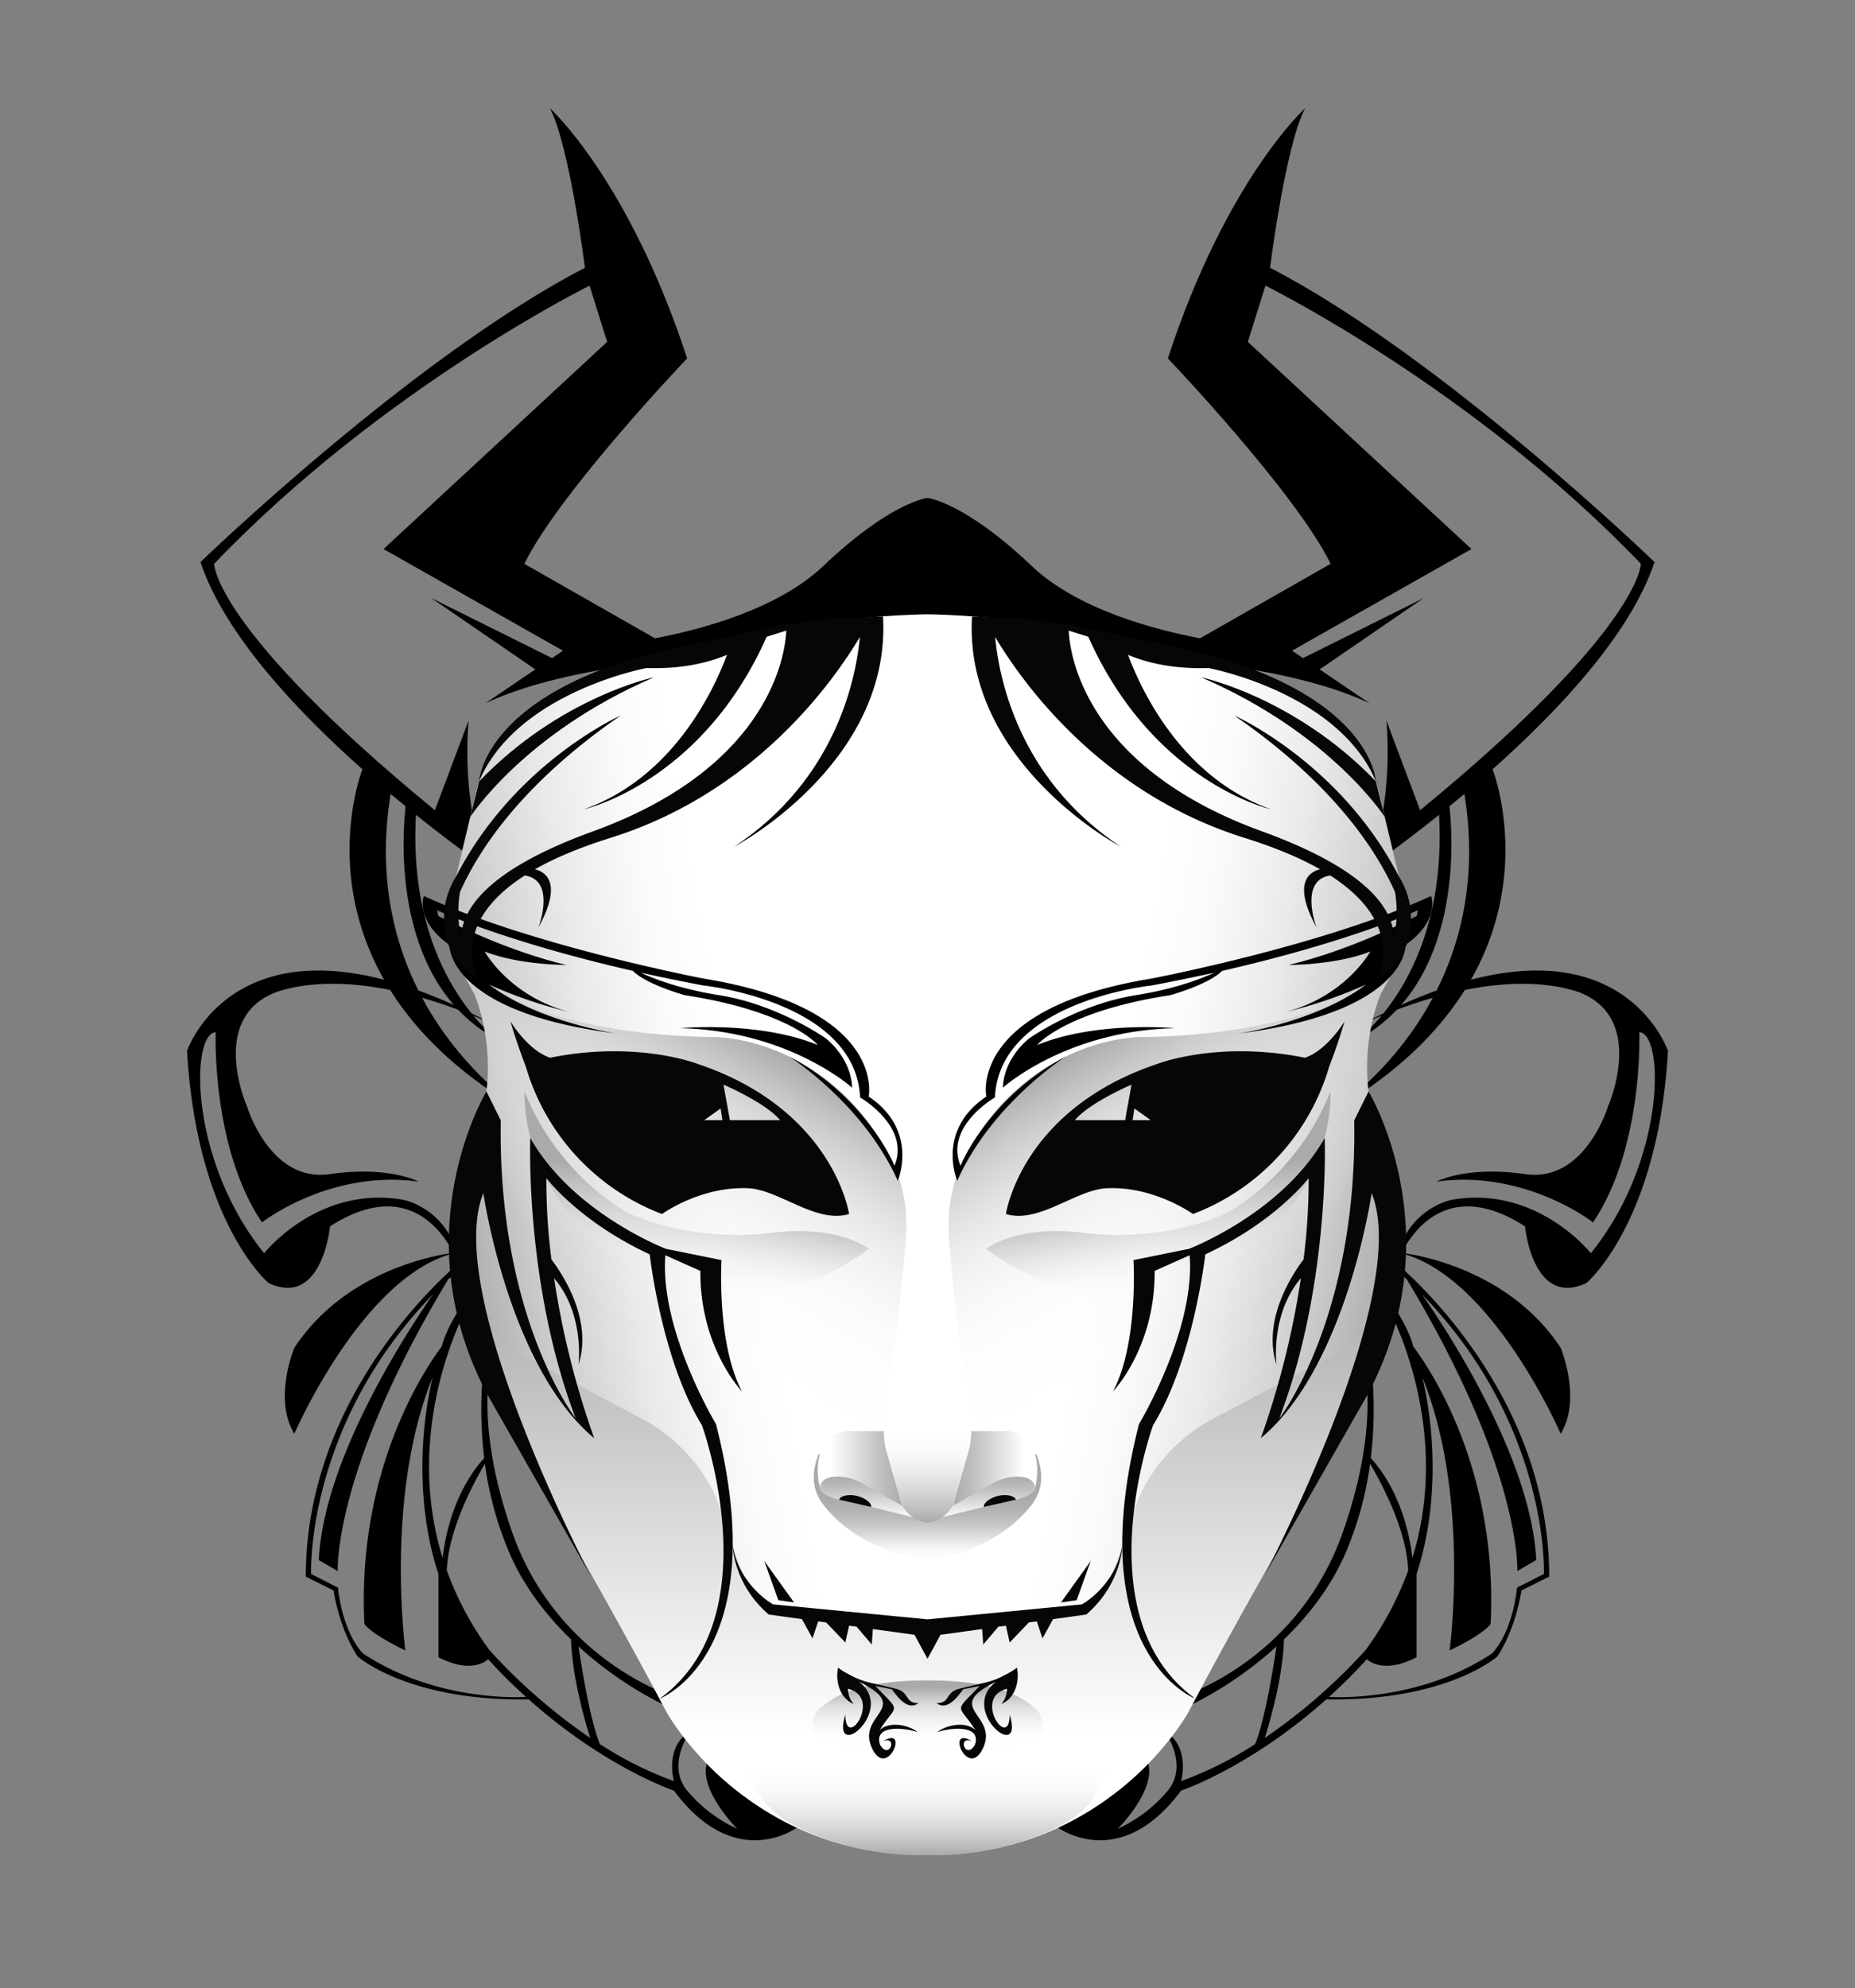
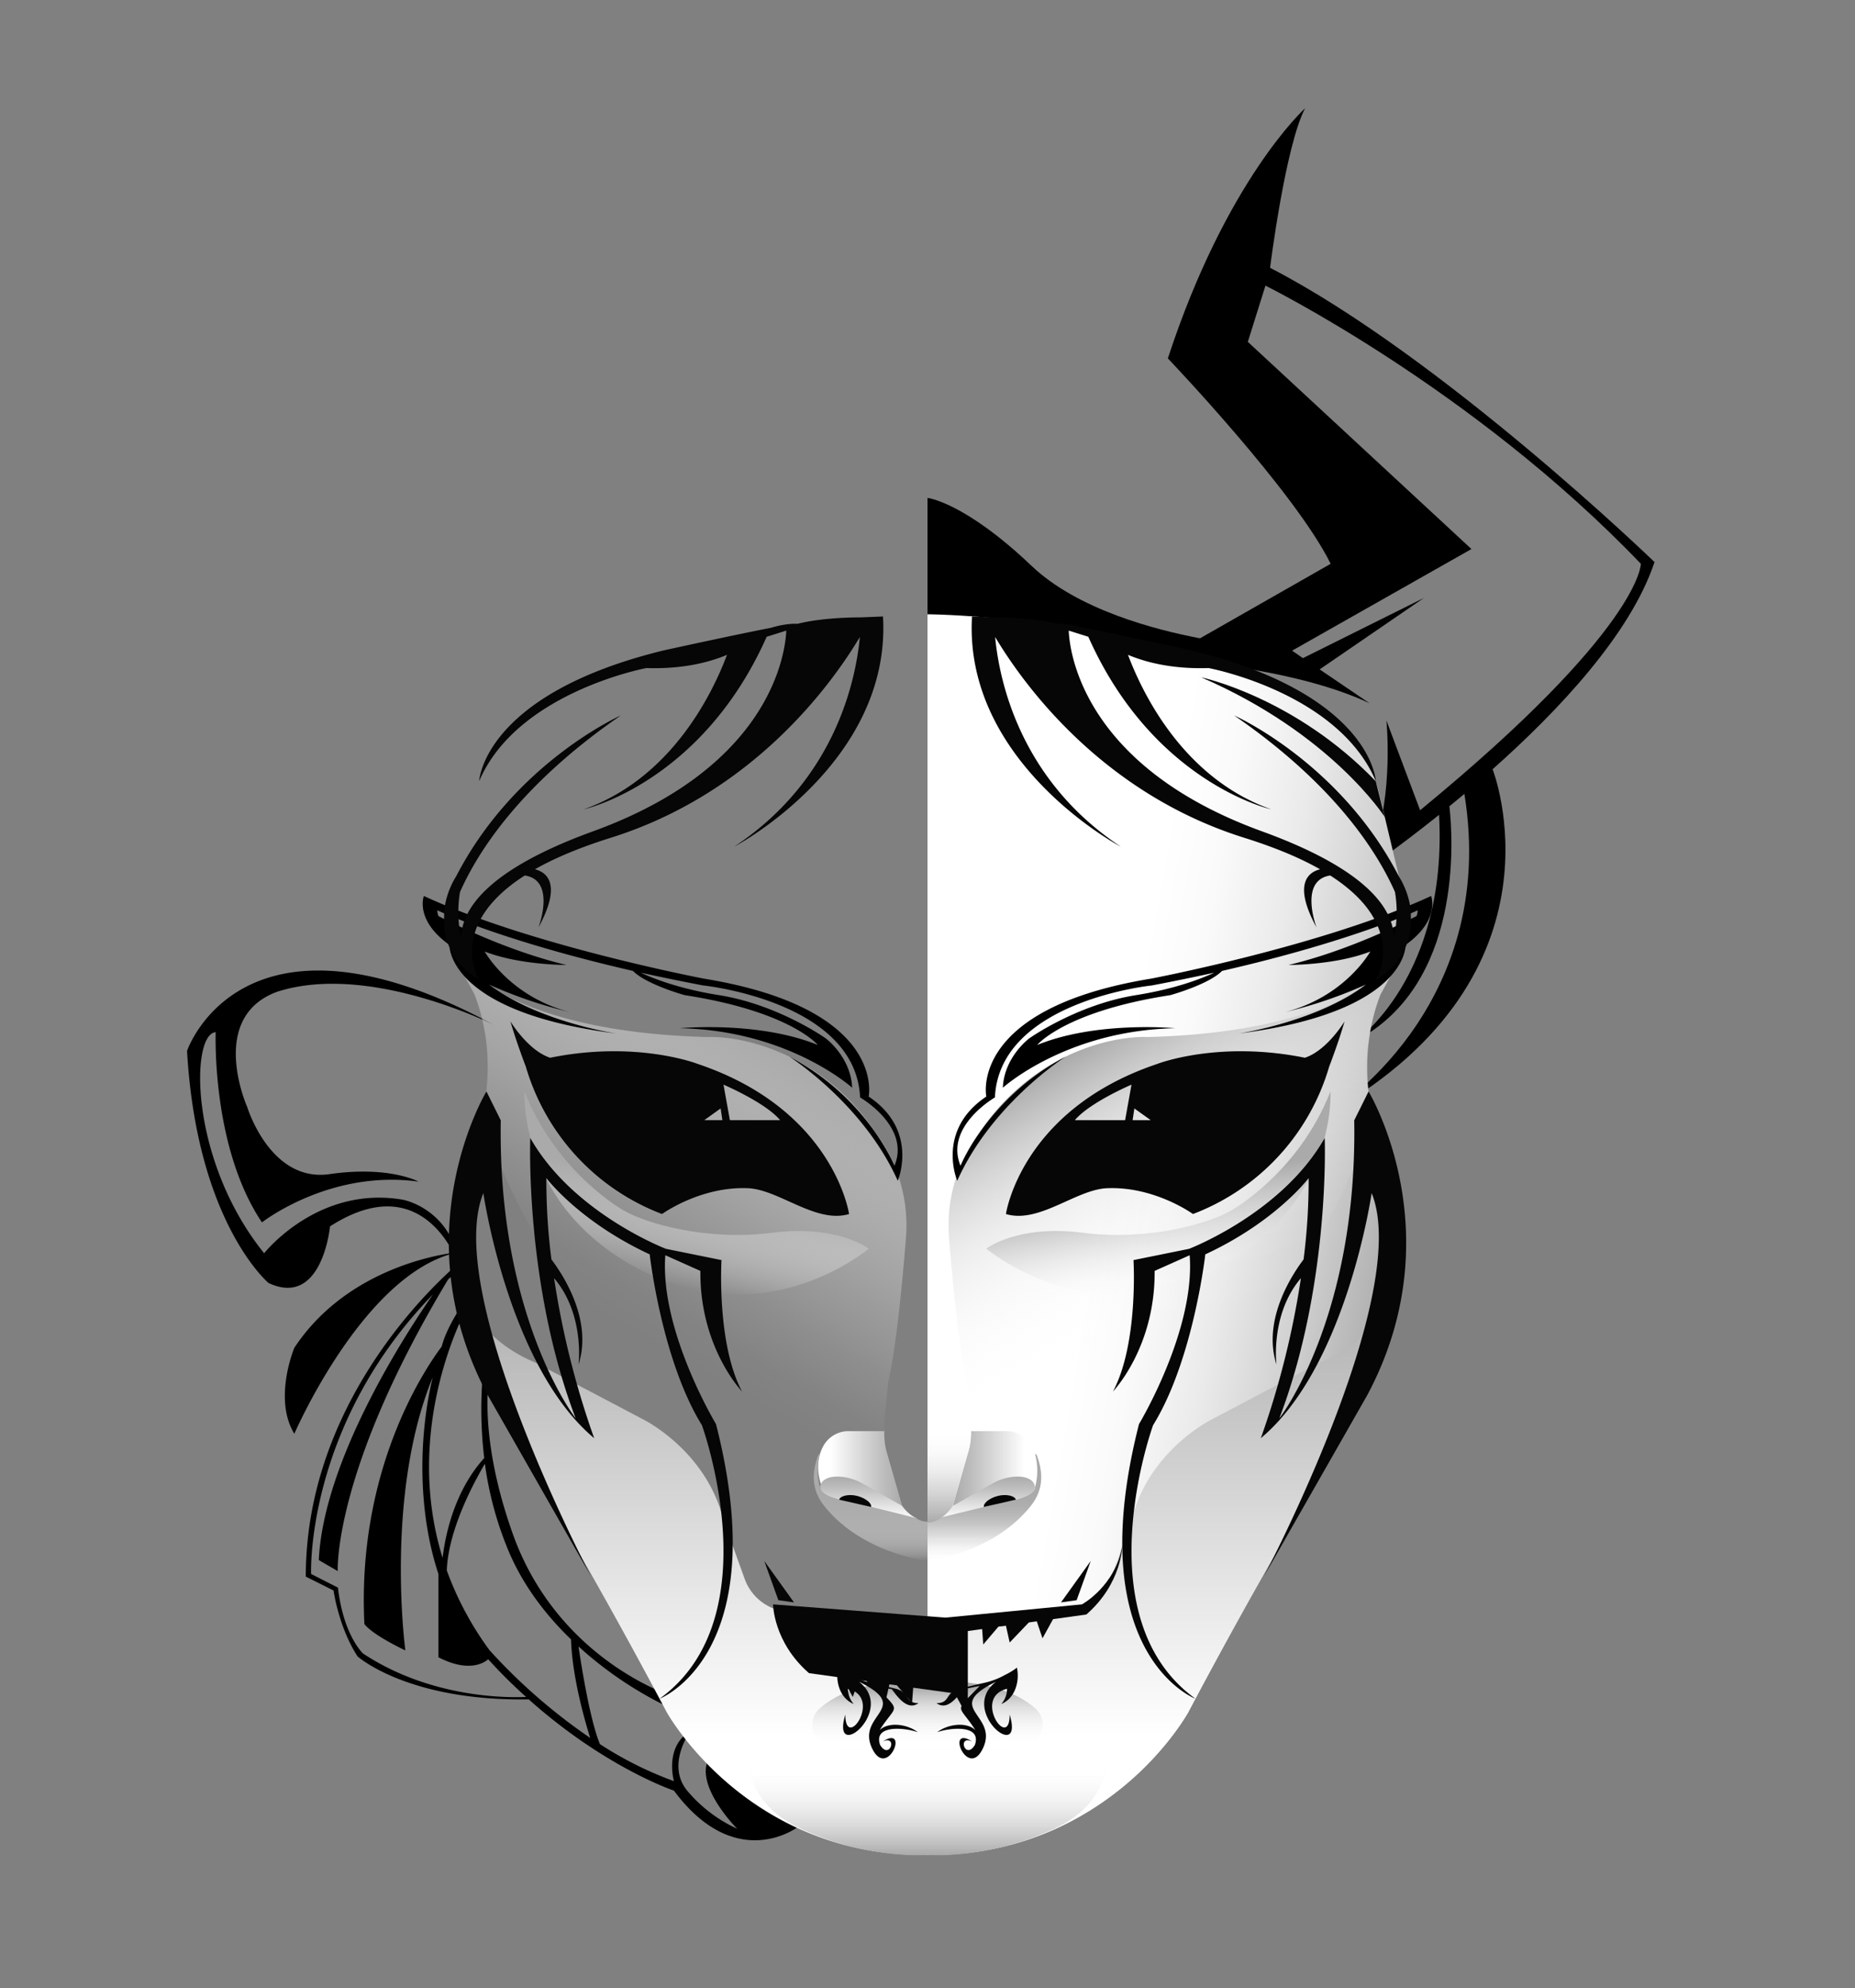
<svg xmlns="http://www.w3.org/2000/svg" viewBox="0 0 842 902">
  <rect x="0" y="0" width="842" height="902" fill="#808080" stroke="none" />
  <defs>
    <style> .cls-1{fill:#060606;}.cls-2{fill:url(#linear-gradient);}.cls-3{fill:url(#linear-gradient-2);}.cls-4{fill:url(#linear-gradient-3);}.cls-5{fill:url(#linear-gradient-4);}.cls-6{fill:url(#linear-gradient-5);}.cls-7{fill:url(#linear-gradient-6);}.cls-8{fill:url(#linear-gradient-7);}.cls-9{fill:url(#linear-gradient-8);}.cls-10{fill:url(#linear-gradient-9);}.cls-11{fill:url(#linear-gradient-10);} </style>
    <linearGradient id="linear-gradient" x1="209.77" y1="593.77" x2="468.51" y2="548.14" gradientUnits="userSpaceOnUse">
      <stop offset="0" stop-color="#aaa" />
      <stop offset="0.01" stop-color="#acacac" />
      <stop offset="0.16" stop-color="#d0d0d0" />
      <stop offset="0.3" stop-color="#eaeaea" />
      <stop offset="0.43" stop-color="#fafafa" />
      <stop offset="0.53" stop-color="#fff" />
    </linearGradient>
    <linearGradient id="linear-gradient-2" x1="314" y1="573.93" x2="314" y2="841.6" gradientUnits="userSpaceOnUse">
      <stop offset="0" stop-color="#aaa" />
      <stop offset="0.44" stop-color="#dbdbdb" />
      <stop offset="0.8" stop-color="#fff" />
    </linearGradient>
    <linearGradient id="linear-gradient-3" x1="369.19" y1="485.41" x2="275.93" y2="646.94" gradientUnits="userSpaceOnUse">
      <stop offset="0" stop-color="#aaa" />
      <stop offset="0.13" stop-color="silver" stop-opacity="0.74" />
      <stop offset="0.28" stop-color="#d7d7d7" stop-opacity="0.47" />
      <stop offset="0.42" stop-color="#e8e8e8" stop-opacity="0.27" />
      <stop offset="0.56" stop-color="#f5f5f5" stop-opacity="0.12" />
      <stop offset="0.68" stop-color="#fcfcfc" stop-opacity="0.03" />
      <stop offset="0.78" stop-color="#fff" stop-opacity="0" />
    </linearGradient>
    <linearGradient id="linear-gradient-4" x1="409.55" y1="666.27" x2="371.34" y2="666.27" gradientUnits="userSpaceOnUse">
      <stop offset="0" stop-color="#aaa" />
      <stop offset="0.25" stop-color="silver" />
      <stop offset="0.78" stop-color="#f7f7f7" />
      <stop offset="0.85" stop-color="#fff" />
    </linearGradient>
    <linearGradient id="linear-gradient-5" x1="394.32" y1="669.89" x2="394.32" y2="689.04" gradientUnits="userSpaceOnUse">
      <stop offset="0" stop-color="#aaa" />
      <stop offset="0.3" stop-color="silver" />
      <stop offset="0.92" stop-color="#f7f7f7" />
      <stop offset="1" stop-color="#fff" />
    </linearGradient>
    <linearGradient id="linear-gradient-6" x1="395.2" y1="659.62" x2="395.2" y2="708.24" gradientUnits="userSpaceOnUse">
      <stop offset="0.38" stop-color="#aaa" />
      <stop offset="0.48" stop-color="#acacac" stop-opacity="0.98" />
      <stop offset="0.58" stop-color="#b2b2b2" stop-opacity="0.91" />
      <stop offset="0.67" stop-color="#bbb" stop-opacity="0.8" />
      <stop offset="0.76" stop-color="#c8c8c8" stop-opacity="0.64" />
      <stop offset="0.85" stop-color="#dadada" stop-opacity="0.44" />
      <stop offset="0.94" stop-color="#eee" stop-opacity="0.2" />
      <stop offset="1" stop-color="#fff" stop-opacity="0" />
    </linearGradient>
    <linearGradient id="linear-gradient-7" x1="411.09" y1="690.84" x2="411.09" y2="643.92" gradientUnits="userSpaceOnUse">
      <stop offset="0" stop-color="#aaa" />
      <stop offset="0.06" stop-color="#b4b4b4" />
      <stop offset="0.28" stop-color="#d4d4d4" />
      <stop offset="0.49" stop-color="#ececec" />
      <stop offset="0.68" stop-color="#fafafa" />
      <stop offset="0.85" stop-color="#fff" />
    </linearGradient>
    <linearGradient id="linear-gradient-8" x1="379.82" y1="841.71" x2="379.82" y2="783.12" gradientUnits="userSpaceOnUse">
      <stop offset="0" stop-color="#aaa" />
      <stop offset="0.17" stop-color="silver" stop-opacity="0.75" />
      <stop offset="0.55" stop-color="#ededed" stop-opacity="0.21" />
      <stop offset="0.72" stop-color="#fff" stop-opacity="0" />
    </linearGradient>
    <linearGradient id="linear-gradient-9" x1="394.9" y1="762.41" x2="394.9" y2="803.85" gradientUnits="userSpaceOnUse">
      <stop offset="0.08" stop-color="#aaa" />
      <stop offset="0.26" stop-color="#c8c8c8" stop-opacity="0.65" />
      <stop offset="0.44" stop-color="#e0e0e0" stop-opacity="0.37" />
      <stop offset="0.59" stop-color="#f1f1f1" stop-opacity="0.17" />
      <stop offset="0.71" stop-color="#fbfbfb" stop-opacity="0.04" />
      <stop offset="0.79" stop-color="#fff" stop-opacity="0" />
    </linearGradient>
    <linearGradient id="linear-gradient-10" x1="319.93" y1="509.65" x2="306.85" y2="583.81" gradientUnits="userSpaceOnUse">
      <stop offset="0.37" stop-color="#aaa" />
      <stop offset="0.43" stop-color="#b1b1b1" stop-opacity="0.91" />
      <stop offset="1" stop-color="#fff" stop-opacity="0" />
    </linearGradient>
  </defs>
  <g>
-     <path d="M421,225.9s-16.7,1.8-47.2,30.8c-21,20-56.5,29.1-76.5,32.9L238,255.8c16.1-32.7,73.9-93.2,73.9-93.2C285.3,81.3,249.6,49.1,249.6,49.1c9,17.1,15.9,72.4,15.9,72.4C187.5,161.8,91,255,91,255c10.8,32.5,43.4,67.3,73.5,94h0S127.9,441.5,238,504.6c0,0-76.5-47-60.7-144.4l6.8,5.6c-1.7,15-6,80.9,42.5,106.4,0,0-41.8-28.8-37.8-102.5,19.5,15.6,33.9,25.4,33.9,25.4l1.7-5.9-5.8-4.5c-9.2-25.1-5.9-57.8-5.9-57.8l-15.3,40.7C96.9,285.1,97.2,255.8,97.2,255.8c76.3-79.7,170.4-126.2,170.4-126.2l8,25.5-101.5,94,81.4,46.1-4.9,3.4-54.9-27.3L243,303.7l-22.7,15.4c35.3-16.8,93.3-20.2,93.3-20.2L421,284.3Z" />
-   </g>
+     </g>
  <g transform="scale(-1 1) translate(-842,0)">
    <path d="M421,225.9s-16.7,1.8-47.2,30.8c-21,20-56.5,29.1-76.5,32.9L238,255.8c16.1-32.7,73.9-93.2,73.9-93.2C285.3,81.3,249.6,49.1,249.6,49.1c9,17.1,15.9,72.4,15.9,72.4C187.5,161.8,91,255,91,255c10.8,32.5,43.4,67.3,73.5,94h0S127.9,441.5,238,504.6c0,0-76.5-47-60.7-144.4l6.8,5.6c-1.7,15-6,80.9,42.5,106.4,0,0-41.8-28.8-37.8-102.5,19.5,15.6,33.9,25.4,33.9,25.4l1.7-5.9-5.8-4.5c-9.2-25.1-5.9-57.8-5.9-57.8l-15.3,40.7C96.9,285.1,97.2,255.8,97.2,255.8c76.3-79.7,170.4-126.2,170.4-126.2l8,25.5-101.5,94,81.4,46.1-4.9,3.4-54.9-27.3L243,303.7l-22.7,15.4c35.3-16.8,93.3-20.2,93.3-20.2L421,284.3Z" />
  </g>
  <g>
    <path d="M323.8,795.1c-11.9,11.9,10.8,34.6,10.8,34.6a65,65,0,0,1-22.7-17.3c-9.7-11.9,1.5-27,1.5-27-12,7-7.5,22.7-7.5,22.7a164.9,164.9,0,0,1-33.6-16.8c-4.6-11.2-8.5-36.1-9.7-44.3a170.9,170.9,0,0,0,43.3,28.7v-5.9s-52.9-16.2-73.4-74.6-6.7-87.3-6.7-87.3h-4.5s-5.2,23.3-1.5,53.6c-14.2,15.7-17.9,36.7-18.9,45.3-18.9-61.1,11.8-115,11.8-115s-4.9-22.1-5.3-23.6h0c-6.3-20.7-24.6-23.9-24.6-23.9-38.6-6.6-62.9,24.3-62.9,24.3-34-42.1-33.5-99.5-22-100.3,0,.7-1.9,52.2,21,86.3,0,0,30.7-24.1,71.1-18.5,0,0-13.4-7.3-40.4-3.4s-37.4-30.5-37.4-30.5S94.1,461.7,125.7,450c41.8-13.6,98.7,15.1,98.7,15.1C109.7,403.2,84.9,476.8,84.9,476.8c4.5,78.1,37,105.3,37,105.3,24.4,11.4,27.9-25.7,27.9-25.7,33-21.2,49.7-.1,56,12-8.4,1.1-49.1,8.1-72.2,43.1,0,0-9.7,23.1,0,39,0,0,30.7-71.1,72.3-81.9a44.6,44.6,0,0,1,2.2,4.6c-13,11.2-69.3,64.3-69.3,142.1l12.6,6.3s2.3,16.7,10.9,29.9c0,0,22.7,20.4,77.7,19.5,34.7,31,65.9,41.4,65.9,41.4C334,850.2,362,829,362,829Zm-159-44.9s-8.9-8.1-11.4-29.9l-12.2-6.2s-2.7-67.1,55.3-126.8c-11.4,16.4-49.6,74.4-51.8,120.5l8.6,5s-2.3-45.3,50.1-132.3c1.8-1.7,3.1-2.5,5-4.1l2.3,14.3s-7.9,11-10.2,20.2c-8.7,11.6-38.5,57-35.1,125.9,0,0,2.4,4.2,18.6,12,0,0-9.5-70.3,12.4-123.9-6.1,25.4-7.2,59.5,2.6,89.2v37.8c13.4,6.9,20.4,2.8,22.6.9a230.4,230.4,0,0,0,17.2,17.1C230.5,770.3,195.5,770.5,164.8,750.2Zm57.4-1.5a144,144,0,0,1-19.4-36.2c.7-19.1,13.1-41.3,17.3-48.4A156.3,156.3,0,0,0,231.4,705c6.8,15.5,17.1,28.5,27.8,38.8.5,17.3,6.5,37.7,8.7,44.7A258.2,258.2,0,0,1,222.2,748.7Z" />
  </g>
  <g transform="scale(-1 1) translate(-842,0)">
-     <path d="M323.8,795.1c-11.9,11.9,10.8,34.6,10.8,34.6a65,65,0,0,1-22.7-17.3c-9.7-11.9,1.5-27,1.5-27-12,7-7.5,22.7-7.5,22.7a164.9,164.9,0,0,1-33.6-16.8c-4.6-11.2-8.5-36.1-9.7-44.3a170.9,170.9,0,0,0,43.3,28.7v-5.9s-52.9-16.2-73.4-74.6-6.7-87.3-6.7-87.3h-4.5s-5.2,23.3-1.5,53.6c-14.2,15.7-17.9,36.7-18.9,45.3-18.9-61.1,11.8-115,11.8-115s-4.9-22.1-5.3-23.6h0c-6.3-20.7-24.6-23.9-24.6-23.9-38.6-6.6-62.9,24.3-62.9,24.3-34-42.1-33.5-99.5-22-100.3,0,.7-1.9,52.2,21,86.3,0,0,30.7-24.1,71.1-18.5,0,0-13.4-7.3-40.4-3.4s-37.4-30.5-37.4-30.5S94.1,461.7,125.7,450c41.8-13.6,98.7,15.1,98.7,15.1C109.7,403.2,84.9,476.8,84.9,476.8c4.5,78.1,37,105.3,37,105.3,24.4,11.4,27.9-25.7,27.9-25.7,33-21.2,49.7-.1,56,12-8.4,1.1-49.1,8.1-72.2,43.1,0,0-9.7,23.1,0,39,0,0,30.7-71.1,72.3-81.9a44.6,44.6,0,0,1,2.2,4.6c-13,11.2-69.3,64.3-69.3,142.1l12.6,6.3s2.3,16.7,10.9,29.9c0,0,22.7,20.4,77.7,19.5,34.7,31,65.9,41.4,65.9,41.4C334,850.2,362,829,362,829Zm-159-44.9s-8.9-8.1-11.4-29.9l-12.2-6.2s-2.7-67.1,55.3-126.8c-11.4,16.4-49.6,74.4-51.8,120.5l8.6,5s-2.3-45.3,50.1-132.3c1.8-1.7,3.1-2.5,5-4.1l2.3,14.3s-7.9,11-10.2,20.2c-8.7,11.6-38.5,57-35.1,125.9,0,0,2.4,4.2,18.6,12,0,0-9.5-70.3,12.4-123.9-6.1,25.4-7.2,59.5,2.6,89.2v37.8c13.4,6.9,20.4,2.8,22.6.9a230.4,230.4,0,0,0,17.2,17.1C230.5,770.3,195.5,770.5,164.8,750.2Zm57.4-1.5a144,144,0,0,1-19.4-36.2c.7-19.1,13.1-41.3,17.3-48.4A156.3,156.3,0,0,0,231.4,705c6.8,15.5,17.1,28.5,27.8,38.8.5,17.3,6.5,37.7,8.7,44.7A258.2,258.2,0,0,1,222.2,748.7Z" />
-   </g>
+     </g>
  <g>
-     <path class="cls-2" d="M216.1,359.5l-12.4,52a34.9,34.9,0,0,0,3.5,24.9l8.1,14.6s11.6,26.1,3.1,56.2l-7.5,27.7a120.3,120.3,0,0,0,5,77.2c9.2,22,21.6,49.3,34.9,71.8,27,45.6,51.7,92.7,51.7,92.7s35.6,66.3,118.5,63.2V278.7s-97.8.6-171.2,38A64.5,64.5,0,0,0,216.1,359.5Z" />
    <path class="cls-3" d="M421,740.2V841.6c-82.4,1-118.5-65-118.5-65s-24.7-47.1-51.7-92.7c-13.3-22.5-25.7-49.8-34.9-71.8a120.2,120.2,0,0,1-8.9-38.2s1.6,29.9,36,44.3l48.8,25.7s28.8,14,36.6,45.8l9.6,26.6A22.7,22.7,0,0,0,355.5,731c7.7,1.3,17.4,2.7,25.2,2.7Z" />
    <path class="cls-4" d="M205.7,433.5s21.7,34.7,115.7,37c0,0,16.2-1.1,36.9,8.9a99.2,99.2,0,0,1,37.1,31.5l2.8,4a70.4,70.4,0,0,1,13,47c-1.7,21.2-4.5,49.8-7.9,64.4L401.7,641a59.4,59.4,0,0,0,1.7,22.2l4.1,15.4a15.8,15.8,0,0,0,12.7,11.6h.8v40.4l-93.5-72.4A326.8,326.8,0,0,1,223.2,519.4l-4.8-12.2s8.4-26.7-3.1-56.2Z" />
    <path class="cls-5" d="M409.5,683.2l-7.4-25.8a35.7,35.7,0,0,1-.7-8.1H385.2a13.1,13.1,0,0,0-11.4,6.6c-2.2,3.9-3.6,9.7-1.2,17.4Z" />
    <path class="cls-6" d="M372.6,673.3s1.2-3.9,9-3.3a23.8,23.8,0,0,1,10,3.1l17.9,10.1a17.5,17.5,0,0,0,3.2,3.5,13.3,13.3,0,0,0,3.7,2.3l-26.9-6.7-6.6-1.5C378.7,680,370.5,677.8,372.6,673.3Z" />
    <path class="cls-7" d="M372.2,659.6a29.3,29.3,0,0,0,0,15.3s-.5,4.3,13.8,6.5l29.5,7.2s2.9,2.1,5.5,1.7v17.9s-29.7-3.3-46.9-25c-5.2-6.5-6.1-14-2.7-23C371.5,659.9,371.9,659.8,372.2,659.6Z" />
    <path class="cls-1" d="M380.9,680.4c.4-1.7,4.3-2.7,8.2-1.7s6.7,3.4,6.3,5" />
-     <path class="cls-8" d="M421,690.8s-6.1.4-11.5-7.6l-7.6-26.9s-1.3-4.5-.4-12.4H421Z" />
    <path class="cls-9" d="M421,841.6s-28.2,2.3-59-12.6-22.3-45.9-22.3-45.9l81.3,8Z" />
    <path class="cls-10" d="M372.2,775c8.3-7.1,21.2-12.6,48.8-12.6v41.5l-45-12.1A9.7,9.7,0,0,1,372.2,775Z" />
    <path class="cls-11" d="M394.3,566.5s-14.1-11-43.8-7.2-56.9-4.1-67.4-10.1c0,0-30.5-17-45-54,0,0-3.3,52.6,53.6,81.5S394.3,566.5,394.3,566.5Z" />
  </g>
  <g transform="scale(-1 1) translate(-842,0)">
    <path class="cls-2" d="M216.1,359.5l-12.4,52a34.9,34.9,0,0,0,3.5,24.9l8.1,14.6s11.6,26.1,3.1,56.2l-7.5,27.7a120.3,120.3,0,0,0,5,77.2c9.2,22,21.6,49.3,34.9,71.8,27,45.6,51.7,92.7,51.7,92.7s35.6,66.3,118.5,63.2V278.7s-97.8.6-171.2,38A64.5,64.5,0,0,0,216.1,359.5Z" />
    <path class="cls-3" d="M421,740.2V841.6c-82.4,1-118.5-65-118.5-65s-24.7-47.1-51.7-92.7c-13.3-22.5-25.7-49.8-34.9-71.8a120.2,120.2,0,0,1-8.9-38.2s1.6,29.9,36,44.3l48.8,25.7s28.8,14,36.6,45.8l9.6,26.6A22.7,22.7,0,0,0,355.5,731c7.7,1.3,17.4,2.7,25.2,2.7Z" />
    <path class="cls-4" d="M205.7,433.5s21.7,34.7,115.7,37c0,0,16.2-1.1,36.9,8.9a99.2,99.2,0,0,1,37.1,31.5l2.8,4a70.4,70.4,0,0,1,13,47c-1.7,21.2-4.5,49.8-7.9,64.4L401.7,641a59.4,59.4,0,0,0,1.7,22.2l4.1,15.4a15.8,15.8,0,0,0,12.7,11.6h.8v40.4l-93.5-72.4A326.8,326.8,0,0,1,223.2,519.4l-4.8-12.2s8.4-26.7-3.1-56.2Z" />
    <path class="cls-5" d="M409.5,683.2l-7.4-25.8a35.7,35.7,0,0,1-.7-8.1H385.2a13.1,13.1,0,0,0-11.4,6.6c-2.2,3.9-3.6,9.7-1.2,17.4Z" />
    <path class="cls-6" d="M372.6,673.3s1.2-3.9,9-3.3a23.8,23.8,0,0,1,10,3.1l17.9,10.1a17.5,17.5,0,0,0,3.2,3.5,13.3,13.3,0,0,0,3.7,2.3l-26.9-6.7-6.6-1.5C378.7,680,370.5,677.8,372.6,673.3Z" />
    <path class="cls-7" d="M372.2,659.6a29.3,29.3,0,0,0,0,15.3s-.5,4.3,13.8,6.5l29.5,7.2s2.9,2.1,5.5,1.7v17.9s-29.7-3.3-46.9-25c-5.2-6.5-6.1-14-2.7-23C371.5,659.9,371.9,659.8,372.2,659.6Z" />
    <path class="cls-1" d="M380.9,680.4c.4-1.7,4.3-2.7,8.2-1.7s6.7,3.4,6.3,5" />
    <path class="cls-8" d="M421,690.8s-6.1.4-11.5-7.6l-7.6-26.9s-1.3-4.5-.4-12.4H421Z" />
    <path class="cls-9" d="M421,841.6s-28.2,2.3-59-12.6-22.3-45.9-22.3-45.9l81.3,8Z" />
    <path class="cls-10" d="M372.2,775c8.3-7.1,21.2-12.6,48.8-12.6v41.5l-45-12.1A9.7,9.7,0,0,1,372.2,775Z" />
    <path class="cls-11" d="M394.3,566.5s-14.1-11-43.8-7.2-56.9-4.1-67.4-10.1c0,0-30.5-17-45-54,0,0-3.3,52.6,53.6,81.5S394.3,566.5,394.3,566.5Z" />
  </g>
  <g>
    <path class="cls-1" d="M302,569.5l15.9,7.1c-.3,34.8,18.9,54.7,18.9,54.7-11.6-21.8-9.3-59.6-9.3-59.6l-25.2-5.1s-42.2-16.1-61.6-50.3c0,0-2.6,66.4,20.6,127.2,0,0-35.5-45.3-34-135.2l-6.5-13.1s-38.8,64.1.6,137.8l46.9,82.2s-67.6-127.9-48.9-173.9c0,0,11.3,78.6,50.3,111.2a388.5,388.5,0,0,1-18.2-72.6c14,16.4,11.1,39.2,11.1,39.2,6.5-20.3-7.1-40.8-12.3-47.7a279.1,279.1,0,0,1-2.3-36.9s14.8,19.7,46.9,34.6c0,0,5.4,47.9,23.7,77.5,0,0,31.8,87.3-19.2,124.1,0,0,52.3-19.9,25.6-124.6C325,646.1,299.4,603.7,302,569.5Z" />
  </g>
  <g transform="scale(-1 1) translate(-842,0)">
    <path class="cls-1" d="M302,569.5l15.9,7.1c-.3,34.8,18.9,54.7,18.9,54.7-11.6-21.8-9.3-59.6-9.3-59.6l-25.2-5.1s-42.2-16.1-61.6-50.3c0,0-2.6,66.4,20.6,127.2,0,0-35.5-45.3-34-135.2l-6.5-13.1s-38.8,64.1.6,137.8l46.9,82.2s-67.6-127.9-48.9-173.9c0,0,11.3,78.6,50.3,111.2a388.5,388.5,0,0,1-18.2-72.6c14,16.4,11.1,39.2,11.1,39.2,6.5-20.3-7.1-40.8-12.3-47.7a279.1,279.1,0,0,1-2.3-36.9s14.8,19.7,46.9,34.6c0,0,5.4,47.9,23.7,77.5,0,0,31.8,87.3-19.2,124.1,0,0,52.3-19.9,25.6-124.6C325,646.1,299.4,603.7,302,569.5Z" />
  </g>
  <g>
    <path class="cls-1" d="M316.7,482.7s-27.6-10.8-67-2.8c-10.2-3.4-18-16.5-18-16.5,2.6,9.2,7,20.6,7,20.6h0a102.2,102.2,0,0,0,61.8,66.8s17.5-12.7,39.2-11.7c14,.7,30.8,16.2,45.7,11.7C385.4,550.8,378.6,503.5,316.7,482.7Zm3,25.5,7.4-5.3.8,5.3Zm11.6,0-2.9-16.1s19,8.1,25.7,16.1Z" />
  </g>
  <g transform="scale(-1 1) translate(-842,0)">
    <path class="cls-1" d="M316.7,482.7s-27.6-10.8-67-2.8c-10.2-3.4-18-16.5-18-16.5,2.6,9.2,7,20.6,7,20.6h0a102.2,102.2,0,0,0,61.8,66.8s17.5-12.7,39.2-11.7c14,.7,30.8,16.2,45.7,11.7C385.4,550.8,378.6,503.5,316.7,482.7Zm3,25.5,7.4-5.3.8,5.3Zm11.6,0-2.9-16.1s19,8.1,25.7,16.1Z" />
  </g>
  <g>
    <path d="M394.3,497.5s8.4-39.9-74.8-53.5c0,0-78.7-15-127.1-37.5,0,0-4.3,10.9,11.6,22.2,0,0-1.4,30.4,75.7,40.2,0,0-35.2-5.2-57.7-22.2a205.2,205.2,0,0,0,36.7,12.5c-27.5-7.1-38.7-27.5-38.7-27.5,15.8,6.2,37.1,6.1,37.1,6.1-26.2-6.2-51.6-18.8-58.1-22.2a8.5,8.5,0,0,1-.5-2.6s29,13.8,88.8,27.5c6.1,6.2,23.5,11,23.5,11,48,7.4,60.4,22.6,60.4,22.6-27-11-62.6-7.6-62.6-7.6,49.5,1,78.2,27,78.2,27-.6-14-12-22.4-12-22.4s-21.5-15.3-48.4-19.6c-17.7-2.8-29.5-7.4-35.6-10.2,8.8,1.9,18.3,3.9,28.4,5.8,0,0,69.2,7.1,71.2,50.8,0,0,23,13.2,15.6,31,0,0-12.6-31.1-47.7-49.5,0,0,33.5,21.2,49.2,56.3C407.5,535.7,417.3,512.9,394.3,497.5Z" />
  </g>
  <g transform="scale(-1 1) translate(-842,0)">
    <path d="M394.3,497.5s8.4-39.9-74.8-53.5c0,0-78.7-15-127.1-37.5,0,0-4.3,10.9,11.6,22.2,0,0-1.4,30.4,75.7,40.2,0,0-35.2-5.2-57.7-22.2a205.2,205.2,0,0,0,36.7,12.5c-27.5-7.1-38.7-27.5-38.7-27.5,15.8,6.2,37.1,6.1,37.1,6.1-26.2-6.2-51.6-18.8-58.1-22.2a8.5,8.5,0,0,1-.5-2.6s29,13.8,88.8,27.5c6.1,6.2,23.5,11,23.5,11,48,7.4,60.4,22.6,60.4,22.6-27-11-62.6-7.6-62.6-7.6,49.5,1,78.2,27,78.2,27-.6-14-12-22.4-12-22.4s-21.5-15.3-48.4-19.6c-17.7-2.8-29.5-7.4-35.6-10.2,8.8,1.9,18.3,3.9,28.4,5.8,0,0,69.2,7.1,71.2,50.8,0,0,23,13.2,15.6,31,0,0-12.6-31.1-47.7-49.5,0,0,33.5,21.2,49.2,56.3C407.5,535.7,417.3,512.9,394.3,497.5Z" />
  </g>
  <g>
-     <path class="cls-1" d="M296.8,307.3s-42.5,8.9-79.3,47.2l-4,16.1S237.7,332.8,296.8,307.3Z" />
    <path class="cls-1" d="M400.8,279.7l-10.1.4h0c-6.6,0-19.1.5-28.6,2.9H360a40.7,40.7,0,0,0-9.9,1.8c-18,3.5-48.9,10.3-48.9,10.3-82,20-83.7,59.3-83.7,59.3,17.2-40.4,75.9-51.3,75.9-51.3,16,.5,28-2.4,36.6-6-6.4,17-24.9,55.9-65,70.1,0,0,53.5-11.9,83-78.3l8.9-2.8c-.4,9.9-6.7,61.7-87.8,91.1-48.2,17.5-59.6,35.5-59.8,48.4a55.2,55.2,0,0,1-.5-20.9c8.3-18.7,27.8-49,73-80.1,0,0-48.1,21.3-74.8,73.1,0,0-5.6,8.3-5.4,18.3h0a30.3,30.3,0,0,0,15.8,28.4s-15.1-24.2,20.8-47.2c14.4,2.2,6.2,23.6,6.2,23.6,11.1-20.3,3.3-25.2-1.6-26.4,8.6-4.9,19.8-9.7,34.1-14.2,65.5-20.4,101.1-70.6,113.4-91.2-1.8,19.1-10.9,64.6-57,95.1C333.3,384.2,404.7,346.3,400.8,279.7Z" />
  </g>
  <g transform="scale(-1 1) translate(-842,0)">
    <path class="cls-1" d="M296.8,307.3s-42.5,8.9-79.3,47.2l-4,16.1S237.7,332.8,296.8,307.3Z" />
    <path class="cls-1" d="M400.8,279.7l-10.1.4h0c-6.6,0-19.1.5-28.6,2.9H360a40.7,40.7,0,0,0-9.9,1.8c-18,3.5-48.9,10.3-48.9,10.3-82,20-83.7,59.3-83.7,59.3,17.2-40.4,75.9-51.3,75.9-51.3,16,.5,28-2.4,36.6-6-6.4,17-24.9,55.9-65,70.1,0,0,53.5-11.9,83-78.3l8.9-2.8c-.4,9.9-6.7,61.7-87.8,91.1-48.2,17.5-59.6,35.5-59.8,48.4a55.2,55.2,0,0,1-.5-20.9c8.3-18.7,27.8-49,73-80.1,0,0-48.1,21.3-74.8,73.1,0,0-5.6,8.3-5.4,18.3h0a30.3,30.3,0,0,0,15.8,28.4s-15.1-24.2,20.8-47.2c14.4,2.2,6.2,23.6,6.2,23.6,11.1-20.3,3.3-25.2-1.6-26.4,8.6-4.9,19.8-9.7,34.1-14.2,65.5-20.4,101.1-70.6,113.4-91.2-1.8,19.1-10.9,64.6-57,95.1C333.3,384.2,404.7,346.3,400.8,279.7Z" />
  </g>
  <g>
-     <path class="cls-1" d="M350.9,727.9s-15.2-8.2-18.3-26.6c0,0,.1,17.1,16.3,31.2l15.1,2.1,4.8,8.7,2.6-7.7,3.6.5,8.7,9.1,1.7-7.6,3.4.4,6.9,8.1.5-7,18.9,2.6,5.9,10.9V734.7Z" />
+     <path class="cls-1" d="M350.9,727.9c0,0,.1,17.1,16.3,31.2l15.1,2.1,4.8,8.7,2.6-7.7,3.6.5,8.7,9.1,1.7-7.6,3.4.4,6.9,8.1.5-7,18.9,2.6,5.9,10.9V734.7Z" />
    <polygon class="cls-1" points="353.3 726 360.4 727 346.9 708.2 353.3 726" />
  </g>
  <g transform="scale(-1 1) translate(-842,0)">
    <path class="cls-1" d="M350.9,727.9s-15.2-8.2-18.3-26.6c0,0,.1,17.1,16.3,31.2l15.1,2.1,4.8,8.7,2.6-7.7,3.6.5,8.7,9.1,1.7-7.6,3.4.4,6.9,8.1.5-7,18.9,2.6,5.9,10.9V734.7Z" />
    <polygon class="cls-1" points="353.3 726 360.4 727 346.9 708.2 353.3 726" />
  </g>
  <g>
    <path id="chin_4-2" data-name="chin 4" class="cls-1" d="M399.3,784.9c7.8-12.2,10.1-7.4-2-20l7.5,1.5c2.7,3.6,7.2,9.9,12.1,6.3-6.3,0-3.7-4.6-10.1-6.5l-12.4-2.9h0a34.8,34.8,0,0,1-8.6-3.4h0a31,31,0,0,1-5.4-3.3c-1.3,6.2.8,13.9,7.1,16.5a10.4,10.4,0,0,1-2.6-6.9c15.9,3.9-1.2,28.6-1.2,11.7-6.8,22.6,23.4-1.8,6.2-14.9,24.5,12-1.1,14.7,5.8,29.9s17.5-10.7,5-2.8c6.9-3.1,3.2,8.7-1.2,1.6-3.3-9.5,11.6-7.8,17.1-5.8C412,782.3,403.5,781,399.3,784.9Z" />
  </g>
  <g transform="scale(-1 1) translate(-842,0)">
    <path id="chin_4-2" data-name="chin 4" class="cls-1" d="M399.3,784.9c7.8-12.2,10.1-7.4-2-20l7.5,1.5c2.7,3.6,7.2,9.9,12.1,6.3-6.3,0-3.7-4.6-10.1-6.5l-12.4-2.9h0a34.8,34.8,0,0,1-8.6-3.4h0a31,31,0,0,1-5.4-3.3c-1.3,6.2.8,13.9,7.1,16.5a10.4,10.4,0,0,1-2.6-6.9c15.9,3.9-1.2,28.6-1.2,11.7-6.8,22.6,23.4-1.8,6.2-14.9,24.5,12-1.1,14.7,5.8,29.9s17.5-10.7,5-2.8c6.9-3.1,3.2,8.7-1.2,1.6-3.3-9.5,11.6-7.8,17.1-5.8C412,782.3,403.5,781,399.3,784.9Z" />
  </g>
</svg>